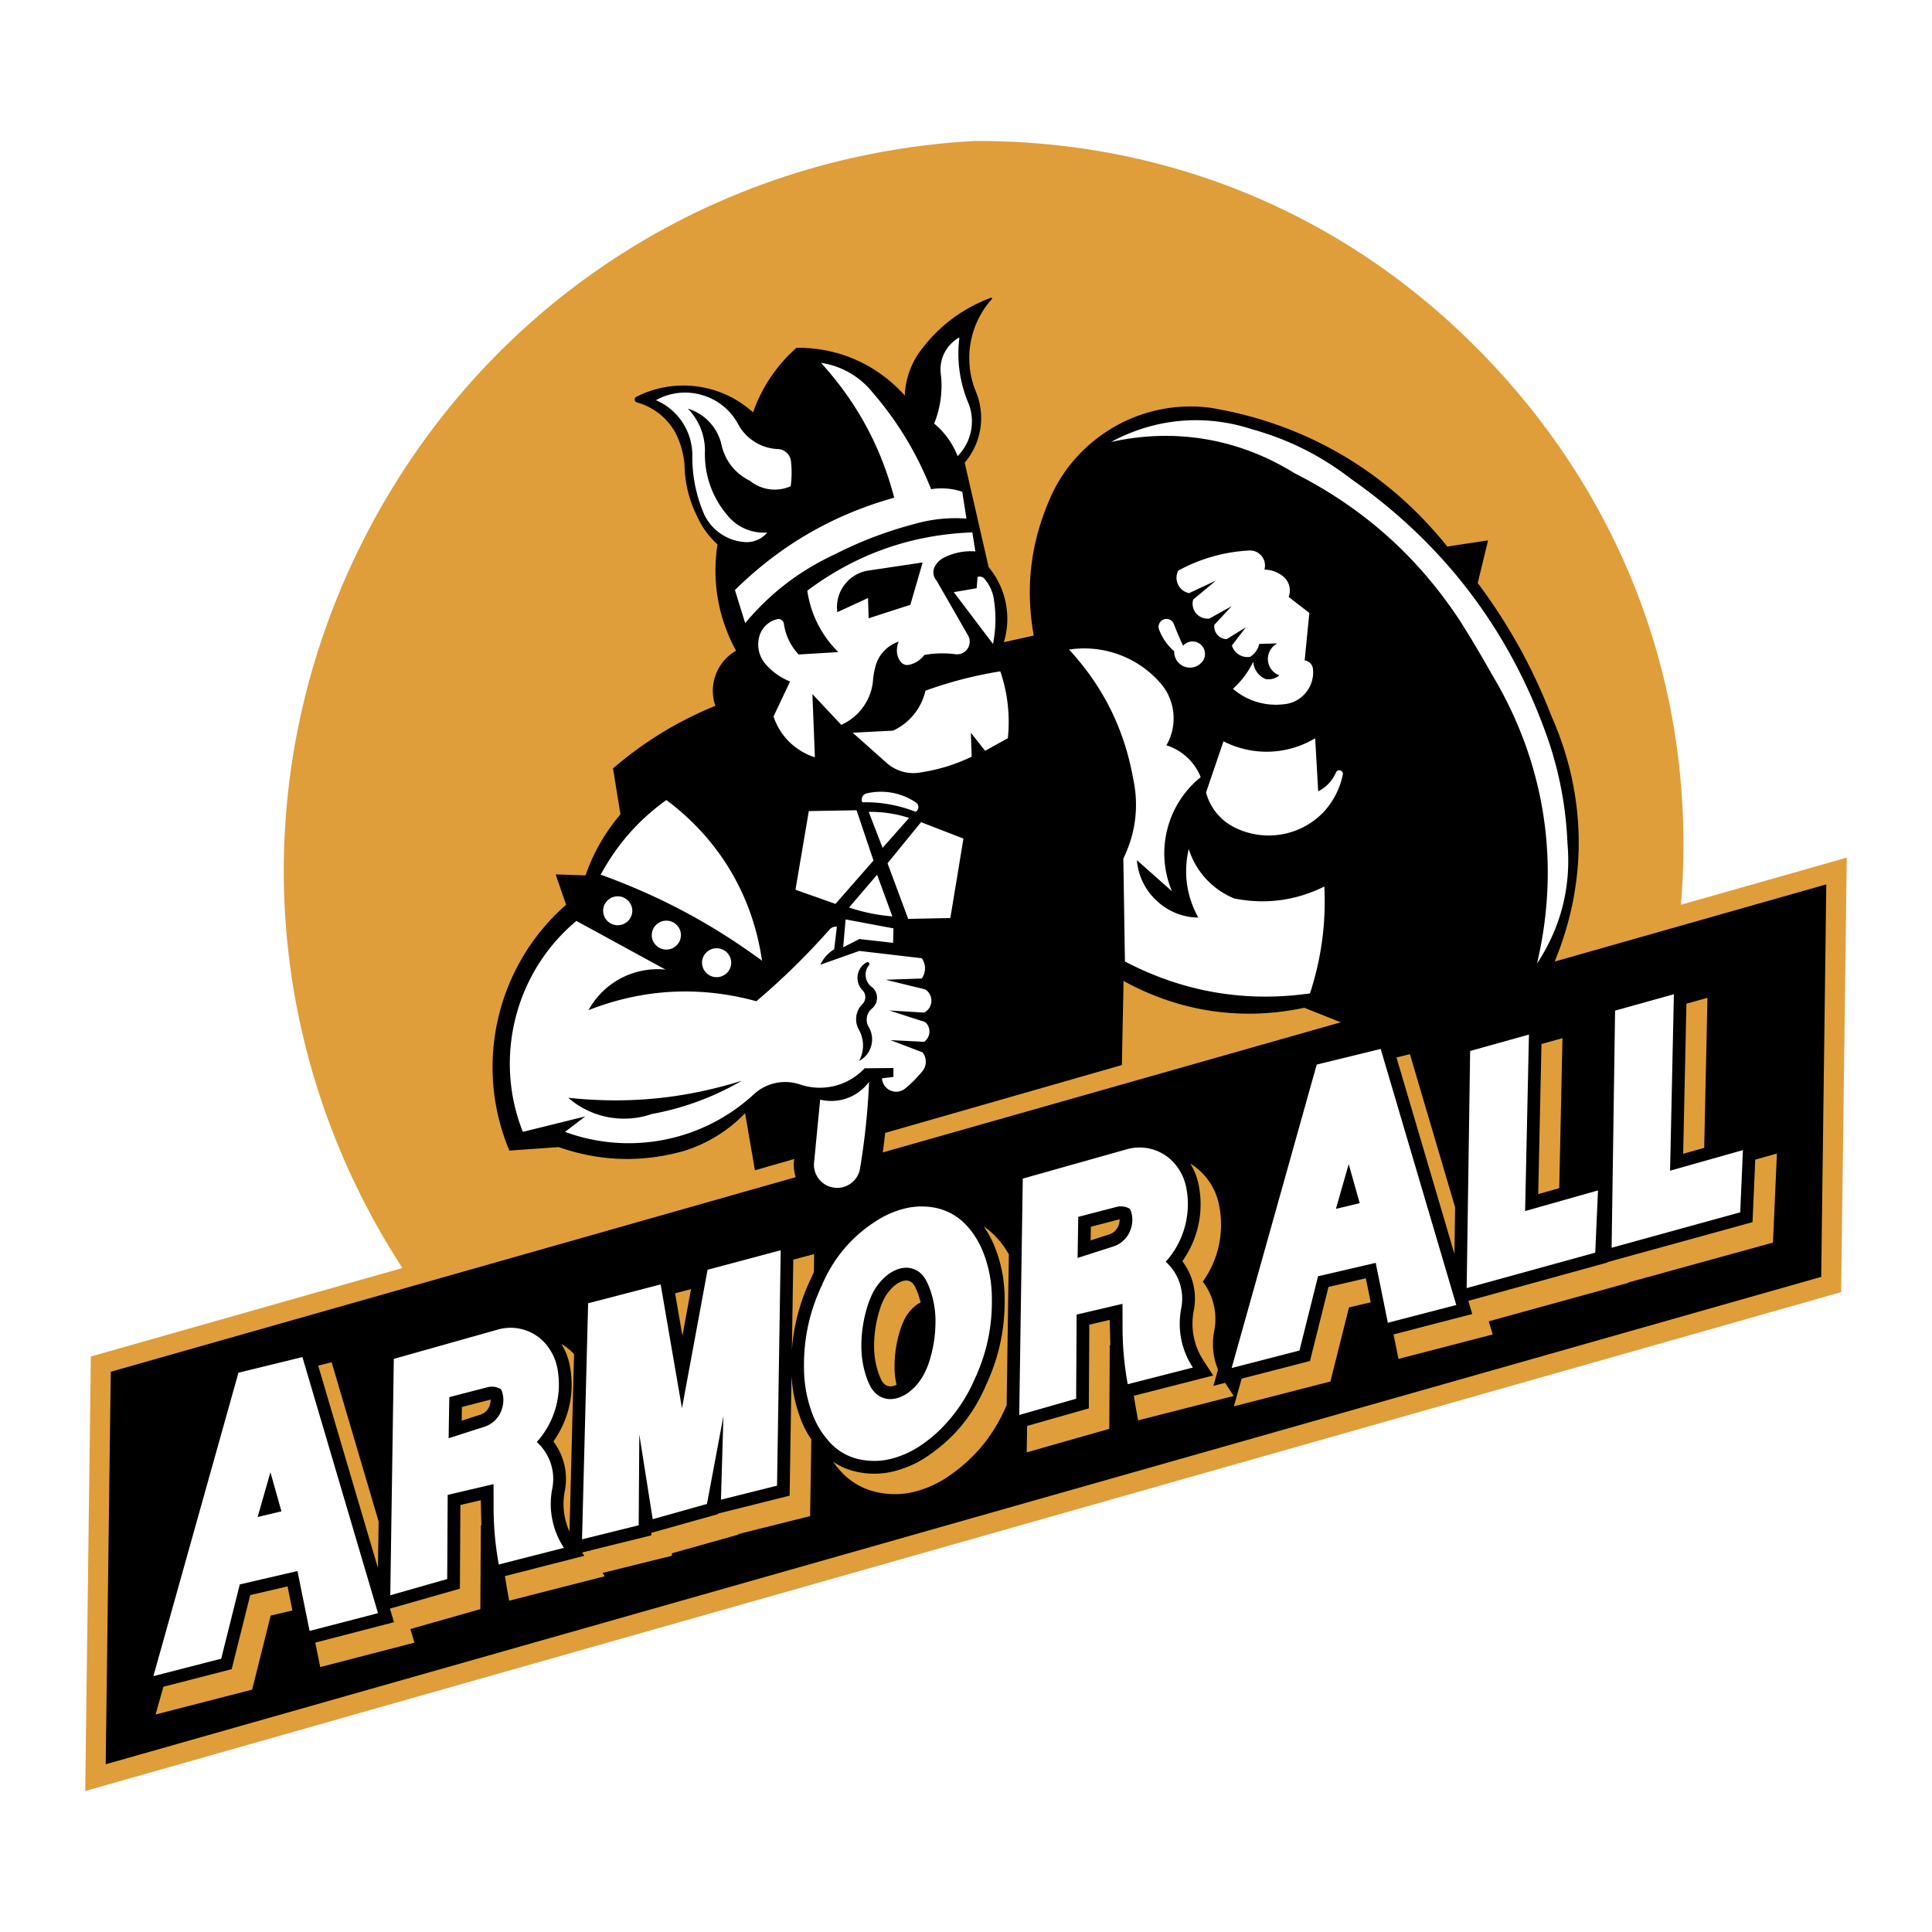
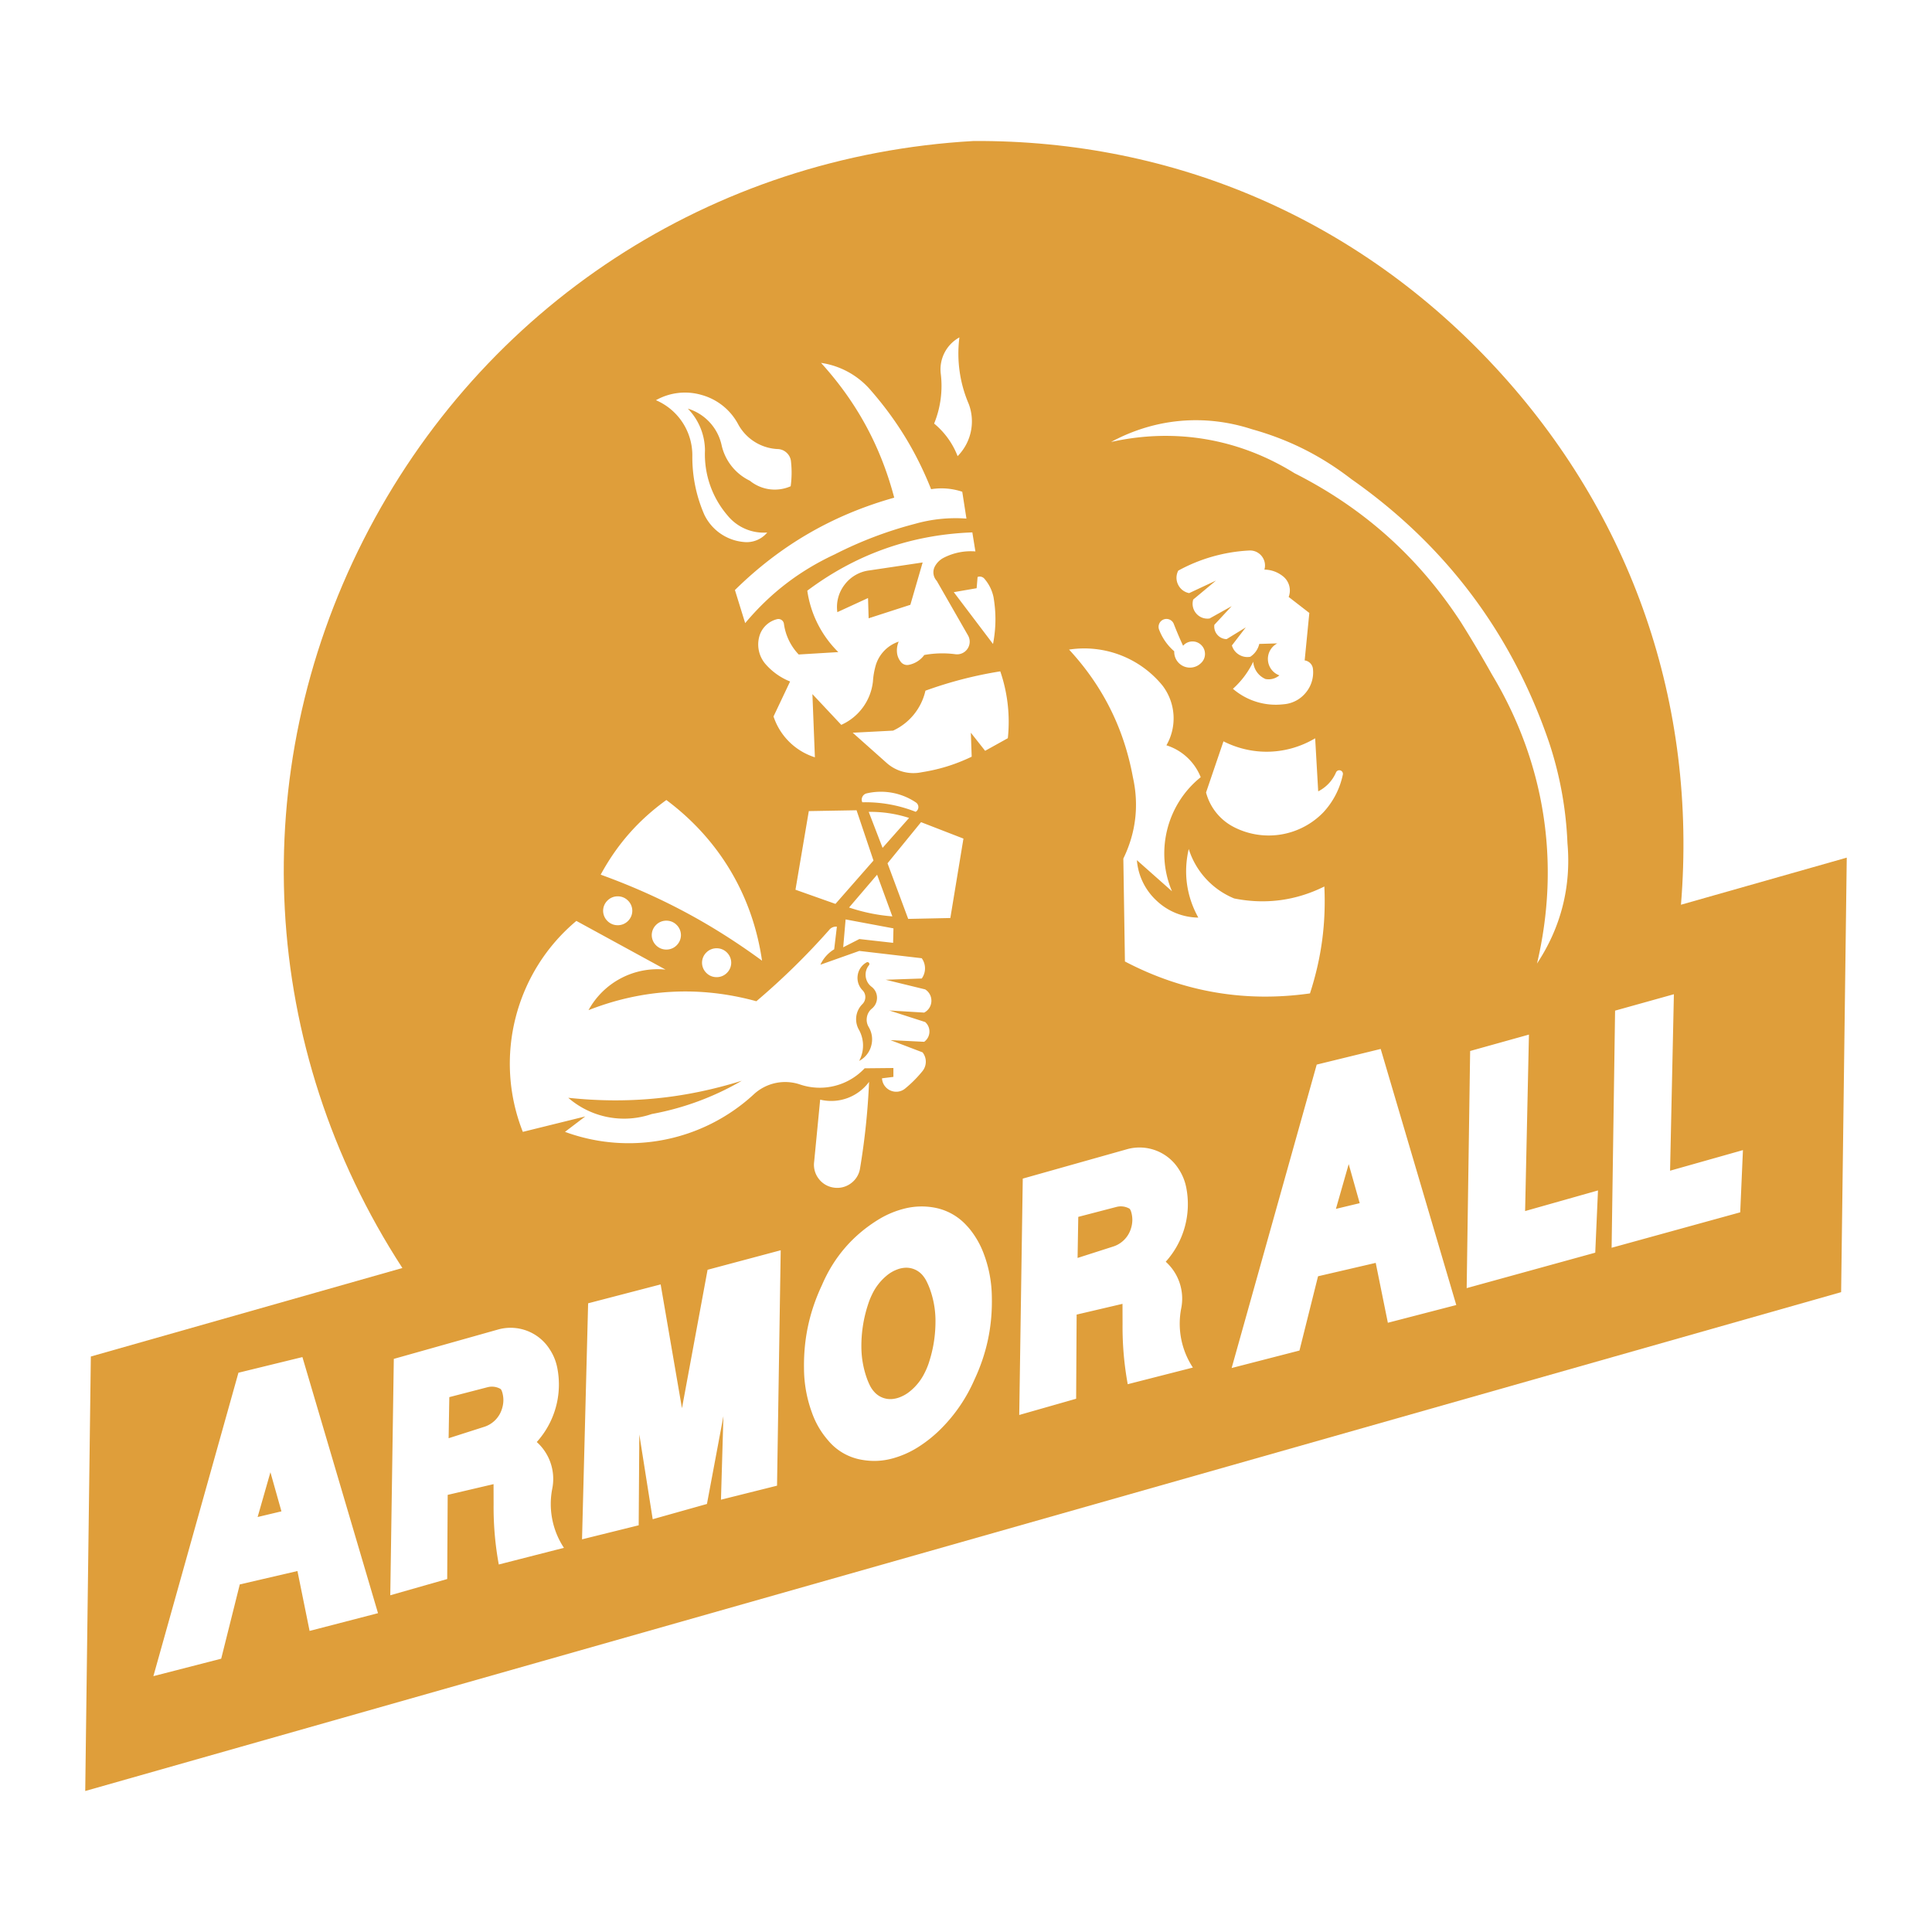
<svg xmlns="http://www.w3.org/2000/svg" width="2500" height="2500" viewBox="0 0 192.756 192.756">
  <g fill-rule="evenodd" clip-rule="evenodd">
    <path fill="#fff" d="M0 0h192.756v192.756H0V0z" />
    <path d="M8.504 178.689l.559-43.35 31.083-8.83c-14.264-21.959-15.725-49.288-3.885-72.642C48.1 30.514 71.01 15.539 97.152 14.067c20.07-.101 38.402 7.853 52.037 22.579 13.639 14.727 20.162 33.617 18.521 53.62l16.541-4.699-.561 43.351L8.504 178.689z" fill="#df9e3a" />
-     <path d="M48.952 139.637l-2.869.744-.024 1.361 1.841-.59c.465-.141.819-.494.965-.957.057-.174.085-.338.088-.52l-.001-.038zm19.993-11.02l-1.591.414.73 4.24.861-4.654zm-11.67 6.483a5.736 5.736 0 0 0-1.104-.92l-.17-.105c.417.678.688 1.361.844 2.143.52 2.695-.053 5.355-1.633 7.6l.049.064a6.153 6.153 0 0 1 1.086 4.875 6.668 6.668 0 0 0 .47 4.041l.458-17.698zm-19.498 16.701l-4.689-15.885-1.342.33 5.961 20.193.07-4.638zM81.2 126.938l.028-1.818-2.082.557-.141 9.012.038-.453a19.69 19.69 0 0 1 1.818-6.574l.221-.488.118-.236zm30.503-5.288l-2.869.744-.023 1.361 1.84-.59a1.45 1.45 0 0 0 .965-.957c.059-.174.086-.34.088-.523v-.035h-.001zm58.326-7.129l.324-14.969-2.1.586-.324 14.977 2.1-.594zm-14.463 4.024l.322-14.967-2.096.584-.324 14.977 2.098-.594zm-10.39 1.902l-4.508-15.273-1.342.328 5.781 19.59.069-4.645zm-23.656 16.192a6.653 6.653 0 0 1-.381-3.828 6.158 6.158 0 0 0-1.084-4.875l-.051-.064c1.582-2.244 2.152-4.902 1.633-7.6a6.276 6.276 0 0 0-2.713-4.078l-.172-.105c.418.678.688 1.363.844 2.143.52 2.695-.053 5.355-1.633 7.6l.049.064a6.16 6.16 0 0 1 1.088 4.875 6.697 6.697 0 0 0 .979 4.98l.963 1.484-7.918 2.023.182 1.113.242 1.342 9.535-2.436-.85-1.309-1.17.301.457-1.63zm-29.674-6.686a7.874 7.874 0 0 0-.278-.953 6.71 6.71 0 0 0-.244-.557 1.6 1.6 0 0 0-.243-.379.867.867 0 0 0-.746-.307 1.369 1.369 0 0 0-.392.094 2.404 2.404 0 0 0-.7.422 4.2 4.2 0 0 0-1.104 1.447c-.129.26-.228.506-.315.783a11.936 11.936 0 0 0-.615 3.943 8.22 8.22 0 0 0 .483 2.672 6.2 6.2 0 0 0 .235.551c.066.125.139.234.233.342a.882.882 0 0 0 .755.301c.139-.014.263-.043.394-.092l.077-.033.062-.025a8.059 8.059 0 0 1-.197-1.674 11.937 11.937 0 0 1 .613-3.941c.089-.277.188-.523.315-.785a4.189 4.189 0 0 1 1.104-1.447c.175-.151.354-.264.563-.362zm-10.904 13.649a9.646 9.646 0 0 1-1.127-2.223 14.14 14.14 0 0 1-.847-4.17l-.187 12.014-7.133 1.785-.01.055-6.649 1.867-.001.248-6.124 1.516-.003.145-.055-.129-.73.18.215.332-7.917 2.025.182 1.111.244 1.344 9.533-2.438-.215-.332 6.914-1.713.001-.246 6.648-1.869.009-.057 7.135-1.783.117-7.662zm-32.916 8.58l-.051-2.094-.001-.412-2.043.477-.047 8.35-6.98 1.99.401 1.355-7.852 2.035.497 2.443 9.396-2.438-.401-1.357 6.979-1.988.049-8.35.053-.011zm-18.851 8.496l-.486-2.402-3.725.865-1.848 7.391-6.817 1.756-.775 2.768 9.634-2.482 1.849-7.391 2.168-.505zm81.602-26.485l-.051-2.092v-.416l-2.045.48-.049 8.348-6.158 1.756-.041 2.635 8.24-2.348.049-8.35.055-.013zm25.979-4.257l-.486-2.402-3.725.863-1.85 7.393-6.816 1.756-.775 2.766 9.633-2.48 1.852-7.393 2.167-.503zm38.365-14.237l-.271 6.236-14.461 3.984-.002.041-13.891 3.828.387 1.314-7.85 2.035.496 2.443 9.395-2.438-.389-1.314L162.428 128l.004-.039 14.459-3.986.391-8.887-2.161.611zm-74.467 9.449a9.649 9.649 0 0 0-.898-1.314l-.328-.371a7.037 7.037 0 0 0-1.293-1.107 9.823 9.823 0 0 1 1.141 2.119c.617 1.594.92 3.145.953 4.854.072 3.146-.531 6.031-1.865 8.883-1.303 3.061-3.349 5.484-6.147 7.283-.879.549-1.75.934-2.746 1.219a8.13 8.13 0 0 1-3.781.17 6.799 6.799 0 0 1-2.431-.955l-.139-.09c.183.26.36.486.567.727a6.808 6.808 0 0 0 4.044 2.359 8.137 8.137 0 0 0 3.78-.168 10.507 10.507 0 0 0 2.748-1.221c2.796-1.797 4.843-4.223 6.146-7.281l.027-.062.222-15.045zM88.073 114.98l45.697-12.984-3.637-1.451c-6.264 1.326-12.426.41-18.035-2.676l-.168 8.391-23.615 6.771-.196 1.65-.046.299zm-8.841.704l.005-.047-3.918 1.125-.98-5.697a14.426 14.426 0 0 1-6.069 3.754c-4.214 1.197-8.403 1.072-12.537-.375l-4.91.35c-3.589-8.518-1.301-18.439 5.657-24.524l-1.044-3.032 2.981.1a18.789 18.789 0 0 1 3.487-6.088l-.743-4.586c3.141-2.686 6.391-4.673 10.212-6.246-.726-2.064.155-4.412 2.06-5.491-1.788-3.32-2.409-6.889-1.851-10.618a8.413 8.413 0 0 1-2.061-2.861 11.829 11.829 0 0 1-1.226-5.077 8.617 8.617 0 0 0-.911-3.206 6.314 6.314 0 0 0-3.833-3.015.302.302 0 0 1-.062-.559 10.353 10.353 0 0 1 11.643 1.551 15.37 15.37 0 0 1 4.34-6.446c4.183-.033 8.007 1.656 10.801 4.77a8 8 0 0 1 1.578-4.491c1.831-2.449 4.154-4.193 7.016-5.268a.082.082 0 0 1 .098.025.084.084 0 0 1-.004.104 8.814 8.814 0 0 0-1.602 9.227 6.86 6.86 0 0 1-1.111 7.097l2.388 10.42a8.062 8.062 0 0 1 1.518 7.495l2.986-.665c-.83-4.569-.354-8.962 1.438-13.248 2.576-6.484 9.367-10.434 16.277-9.463 9.463 1.597 17.541 6.342 23.543 13.832l4.066-.617-1.031 4.252c3.129 4.203 5.459 8.411 7.361 13.292 3.508 7.906 3.619 16.482.316 24.477l27.1-7.7-.508 39.161-171.157 48.625.506-39.158 68.334-19.414-.026-.09a4.194 4.194 0 0 1-.129-1.656l.002-.019z" />
    <path d="M25.704 151.352l2.375-.564-1.099-3.902-1.276 4.466zM15.303 167.23l8.486-30.273 6.383-1.561 7.542 25.551-6.826 1.77-1.212-5.975-5.753 1.336-1.854 7.41-6.766 1.742zm29.456-23.738l3.522-1.127a2.707 2.707 0 0 0 1.792-1.781c.098-.295.145-.578.15-.891a2.849 2.849 0 0 0-.104-.752 1.986 1.986 0 0 0-.072-.205c-.014-.027-.025-.051-.04-.076a.29.29 0 0 0-.039-.055.177.177 0 0 0-.038-.033 1.715 1.715 0 0 0-1.269-.174l-3.833.994-.069 4.1zm-.141 14.049l-5.68 1.619.352-23.584 10.394-2.928a4.619 4.619 0 0 1 5.134 1.932c.39.586.641 1.191.78 1.883a8.563 8.563 0 0 1-2.045 7.408 4.945 4.945 0 0 1 1.548 4.643 7.946 7.946 0 0 0 1.162 5.914l-6.499 1.662a31.6 31.6 0 0 1-.517-5.992l-.005-2.025-4.576 1.072-.048 8.396zm13.451-3.961l.608-23.549 7.236-1.885 2.127 12.352 2.555-13.812 7.296-1.947-.366 23.488-5.594 1.398.244-8.336-1.643 8.762-5.412 1.521-1.336-8.459-.062 9.066-5.653 1.401zm28.718-15.357c.116.234.249.432.422.627a2.143 2.143 0 0 0 1.825.729c.257-.027.486-.08.727-.172.398-.154.74-.354 1.065-.627a5.434 5.434 0 0 0 1.432-1.822c.158-.311.281-.602.393-.932.479-1.447.695-2.838.682-4.363a9.374 9.374 0 0 0-.57-3.094 7.424 7.424 0 0 0-.295-.682 3.017 3.017 0 0 0-.415-.645 2.13 2.13 0 0 0-1.831-.752c-.259.025-.49.08-.731.174a3.56 3.56 0 0 0-1.073.643 5.438 5.438 0 0 0-1.422 1.861 6.851 6.851 0 0 0-.379.945 13.193 13.193 0 0 0-.676 4.344 9.459 9.459 0 0 0 .556 3.086c.087.238.177.451.29.68zm-.865 7.41a5.566 5.566 0 0 1-3.305-1.93 8.446 8.446 0 0 1-1.606-2.754 12.994 12.994 0 0 1-.796-4.443c-.04-2.945.543-5.639 1.797-8.305 1.206-2.814 3.135-5.027 5.759-6.604a9.28 9.28 0 0 1 2.426-1.004 7.005 7.005 0 0 1 3.194-.076 5.734 5.734 0 0 1 3.054 1.762c.102.107.19.207.285.32a8.74 8.74 0 0 1 1.362 2.336 12.55 12.55 0 0 1 .863 4.414c.072 2.949-.494 5.65-1.746 8.322a15.927 15.927 0 0 1-3.325 4.877 13.222 13.222 0 0 1-2.342 1.869c-.776.48-1.542.82-2.419 1.072-1.07.3-2.108.347-3.201.144zm21.588-20.127l3.523-1.129a2.715 2.715 0 0 0 1.793-1.779 2.91 2.91 0 0 0 .148-.891 2.95 2.95 0 0 0-.104-.754 1.572 1.572 0 0 0-.074-.205.684.684 0 0 0-.078-.131.198.198 0 0 0-.037-.033 1.734 1.734 0 0 0-1.27-.174l-3.832.998-.069 4.098zm-.143 14.047l-5.678 1.619.352-23.582 10.393-2.93a4.625 4.625 0 0 1 5.135 1.932 5.17 5.17 0 0 1 .781 1.883 8.572 8.572 0 0 1-2.045 7.408 4.95 4.95 0 0 1 1.547 4.643 7.957 7.957 0 0 0 1.162 5.916l-6.5 1.66a31.68 31.68 0 0 1-.516-5.992l-.006-2.025-4.576 1.072-.049 8.396zm25.918-18.944l2.373-.568-1.098-3.898-1.275 4.466zm-10.404 15.879l8.488-30.273 6.383-1.561 7.541 25.549-6.826 1.77-1.211-5.975-5.754 1.336-1.854 7.41-6.767 1.744zm23.449-7.972l.346-23.658 5.867-1.637-.383 17.607 7.271-2.057-.273 6.209-12.828 3.536zm14.461-4.026l.346-23.658 5.867-1.637-.381 17.607 7.27-2.055-.271 6.207-12.831 3.536zM84.126 94.512l.241-2.781 4.773.893-.034 1.443-3.367-.379-1.613.824zm26.724-50.416c4.389-2.366 9.314-2.812 14.057-1.272 3.699 1.036 6.885 2.638 9.926 4.984 9.408 6.598 16.027 15.418 19.73 26.296a36.479 36.479 0 0 1 1.822 10.013c.387 4.326-.643 8.394-3.037 12.016 2.361-10.007.805-20.01-4.488-28.825a121.234 121.234 0 0 0-3.121-5.255c-4.234-6.475-9.678-11.347-16.582-14.84-5.561-3.457-11.917-4.538-18.307-3.117zm6.304 20.883a5.328 5.328 0 0 1-1.51-2.158.78.78 0 0 1 .018-.607.778.778 0 0 1 .445-.414.78.78 0 0 1 .607.027c.193.092.336.25.406.452.293.748.58 1.42.916 2.149.227-.262.537-.412.885-.428s.67.107.92.347c.25.242.383.56.381.907a1.23 1.23 0 0 1-.395.898 1.568 1.568 0 0 1-2.673-1.173zm.401-8.047a16.482 16.482 0 0 1 7.104-2.009 1.48 1.48 0 0 1 1.23.573c.299.382.395.867.262 1.332.689.015 1.314.24 1.854.669a1.81 1.81 0 0 1 .566 2.06l2.061 1.596-.465 4.737c.428.055.77.396.824.824a3.153 3.153 0 0 1-.715 2.397 3.152 3.152 0 0 1-2.219 1.155 6.55 6.55 0 0 1-5.047-1.545 8.632 8.632 0 0 0 2.025-2.704c.053.761.52 1.42 1.219 1.727.502.095.998-.035 1.391-.362a1.743 1.743 0 0 1-1.143-1.528 1.744 1.744 0 0 1 .936-1.663l-1.801.052a2.077 2.077 0 0 1-.9 1.284 1.58 1.58 0 0 1-1.129-.216 1.58 1.58 0 0 1-.701-.914l1.383-1.801-1.91 1.17a1.248 1.248 0 0 1-.93-.441 1.252 1.252 0 0 1-.293-.987l1.727-1.861-2.207 1.23c-.504.071-.998-.115-1.33-.501s-.443-.902-.299-1.391l2.271-1.891-2.676 1.251a1.536 1.536 0 0 1-1.105-.851 1.535 1.535 0 0 1 .017-1.392zm2.773 22.135l1.738-5.104c2.932 1.482 6.324 1.371 9.148-.302l.303 5.292a3.795 3.795 0 0 0 1.777-1.889.359.359 0 0 1 .643-.03.35.35 0 0 1 .037.255 7.884 7.884 0 0 1-1.965 3.781 7.594 7.594 0 0 1-8.922 1.438 5.433 5.433 0 0 1-2.759-3.441zm-13.666-14.258c3.365 3.644 5.473 7.856 6.367 12.733.625 2.795.301 5.544-.953 8.118l.158 10.267c5.799 3.038 11.98 4.104 18.463 3.185 1.146-3.54 1.605-6.952 1.434-10.666-2.844 1.415-5.881 1.817-8.994 1.193a7.896 7.896 0 0 1-4.537-4.934c-.549 2.366-.223 4.718.957 6.844a6.162 6.162 0 0 1-4.164-1.688 6.163 6.163 0 0 1-1.965-4.042l3.502 3.104c-1.697-3.987-.516-8.674 2.865-11.381a5.444 5.444 0 0 0-3.422-3.183 5.386 5.386 0 0 0-.398-5.97 10.077 10.077 0 0 0-9.313-3.58zm-30.115-11.68a2.662 2.662 0 0 1-2.345.945 4.837 4.837 0 0 1-3.933-2.728 14.33 14.33 0 0 1-1.194-5.88 5.98 5.98 0 0 0-3.632-5.538 5.916 5.916 0 0 1 4.585-.515 5.91 5.91 0 0 1 3.601 2.882 4.737 4.737 0 0 0 3.931 2.507c.356.003.677.135.935.379.257.244.405.558.427.913a9.897 9.897 0 0 1-.037 2.42 3.936 3.936 0 0 1-4.074-.553 5.19 5.19 0 0 1-2.816-3.546 4.907 4.907 0 0 0-3.369-3.646 6.032 6.032 0 0 1 1.709 4.174 9.355 9.355 0 0 0 2.269 6.505 4.648 4.648 0 0 0 3.943 1.681zm-2.2 9.04c2.509-2.992 5.397-5.211 8.936-6.86a39.488 39.488 0 0 1 8.015-3.048 14.823 14.823 0 0 1 5.124-.521l-.417-2.678a6.543 6.543 0 0 0-3.108-.256c-1.486-3.724-3.418-6.884-6.053-9.903a8.047 8.047 0 0 0-4.928-2.697c3.57 3.933 5.948 8.311 7.301 13.446-6.145 1.727-11.342 4.74-15.893 9.216l1.023 3.301zm4.481 5.824l-1.653 3.489a6.371 6.371 0 0 0 4.127 4.075l-.248-6.307 2.879 3.069a5.379 5.379 0 0 0 3.16-4.326c.039-.577.13-1.098.291-1.653a3.573 3.573 0 0 1 2.28-2.326 2.258 2.258 0 0 0-.153 1.229c.06.318.193.592.401.839a.805.805 0 0 0 .742.253 2.518 2.518 0 0 0 1.561-.986 9.968 9.968 0 0 1 3.098-.078c.477.066.943-.143 1.214-.54.271-.399.292-.91.056-1.329l-3.122-5.448a1.254 1.254 0 0 1-.161-1.492 2.08 2.08 0 0 1 .895-.835 5.919 5.919 0 0 1 3.121-.612l-.305-1.897c-6.093.221-11.587 2.162-16.467 5.815a10.739 10.739 0 0 0 3.094 6.127l-3.952.239a5.51 5.51 0 0 1-1.476-3.075.543.543 0 0 0-.241-.373.544.544 0 0 0-.438-.076 2.45 2.45 0 0 0-1.703 1.504 2.989 2.989 0 0 0 .613 3.049 6.378 6.378 0 0 0 2.387 1.665zm20.246-3.743l-3.914-5.17 2.28-.393.094-1.122a.612.612 0 0 1 .705.204 4.08 4.08 0 0 1 .887 1.819c.267 1.59.251 3.08-.052 4.662zm-15.532-3.175a3.642 3.642 0 0 1 .727-2.744 3.638 3.638 0 0 1 2.457-1.419l5.327-.795-1.226 4.224-4.163 1.346-.06-2.02-3.062 1.408zm1.533 12.029l3.44 3.062a4.022 4.022 0 0 0 3.44.881c1.78-.28 3.364-.772 4.991-1.552l-.084-2.391 1.424 1.804 2.266-1.258a15.53 15.53 0 0 0-.754-6.669 40.64 40.64 0 0 0-7.467 1.929 5.79 5.79 0 0 1-3.229 3.985l-4.027.209zM59.931 87.265c1.64-3.021 3.764-5.436 6.552-7.447 5.275 3.936 8.6 9.517 9.545 16.029-5.076-3.718-10.18-6.438-16.097-8.582zM93.198 42.26a9.943 9.943 0 0 0 .661-4.991 3.637 3.637 0 0 1 1.862-3.607 12.726 12.726 0 0 0 .932 6.645 4.93 4.93 0 0 1-1.112 5.202 7.882 7.882 0 0 0-2.343-3.249zM60.174 90.869c.003-.391.154-.747.432-1.02a1.43 1.43 0 0 1 1.023-.422c.391 0 .746.146 1.024.422.278.273.428.629.432 1.02-.004.39-.154.744-.432 1.02a1.438 1.438 0 0 1-1.024.421c-.391 0-.745-.147-1.023-.421a1.43 1.43 0 0 1-.432-1.02zm4.852 2.428c.004-.392.154-.745.432-1.02.278-.276.634-.422 1.024-.422s.747.146 1.024.422c.277.274.428.628.432 1.02-.004.39-.154.744-.432 1.02-.277.275-.634.421-1.024.421s-.747-.146-1.024-.421a1.439 1.439 0 0 1-.432-1.02zm5.016 2.752c.004-.39.154-.745.432-1.02.277-.274.634-.42 1.024-.42s.747.146 1.024.42c.278.275.428.629.432 1.02a1.429 1.429 0 0 1-.432 1.02c-.278.275-.634.422-1.024.422s-.748-.146-1.024-.422a1.435 1.435 0 0 1-.432-1.02zm15.676 9.797c.517-.969.517-2.1 0-3.068a2.12 2.12 0 0 1 .312-2.586.977.977 0 0 0 .303-.691.957.957 0 0 0-.274-.699 1.754 1.754 0 0 1-.487-1.49 1.747 1.747 0 0 1 .886-1.295.19.19 0 0 1 .237.044.191.191 0 0 1 0 .241 1.484 1.484 0 0 0-.321 1.137c.052.414.261.771.595 1.021.335.262.526.646.531 1.072s-.175.814-.502 1.088a1.396 1.396 0 0 0-.508.877c-.06.352.008.693.196.996.333.582.412 1.238.226 1.883a2.391 2.391 0 0 1-1.194 1.47zm.316-25.802c-.082-.179-.079-.376.009-.552s.244-.297.436-.339a6.252 6.252 0 0 1 4.92.921.55.55 0 0 1-.043.92 13.627 13.627 0 0 0-5.322-.95zm.639.957l1.382 3.59 2.644-2.986a12.492 12.492 0 0 0-4.026-.604zM57.505 91.88l8.897 4.858a7.855 7.855 0 0 0-7.685 4.045c5.46-2.139 11.089-2.438 16.746-.889a71.285 71.285 0 0 0 7.248-7.094.86.86 0 0 1 .785-.344l-.269 2.256a3.485 3.485 0 0 0-1.375 1.538l3.881-1.376 6.23.729a1.734 1.734 0 0 1 0 2.023l-3.602.123 3.942.963c.408.256.643.703.622 1.186-.021.48-.291.908-.72 1.129l-3.483-.213 3.581 1.154c.291.258.444.621.425 1.01-.02.389-.208.734-.523.963l-3.365-.168 3.204 1.221a1.498 1.498 0 0 1 0 1.861 12.036 12.036 0 0 1-1.695 1.713c-.408.361-.98.455-1.483.244a1.412 1.412 0 0 1-.868-1.229l1.137-.141v-.887l-2.87.029a6.142 6.142 0 0 1-6.48 1.604 4.604 4.604 0 0 0-4.639 1.049 18.41 18.41 0 0 1-18.777 3.689l2.023-1.539-6.229 1.539c-2.936-7.412-.777-15.93 5.342-21.046zm-.81 17.647c5.988.637 11.562.09 17.312-1.699a27.787 27.787 0 0 1-8.98 3.318 8.487 8.487 0 0 1-8.332-1.619zm32.336-18.098l-1.523-4.158-2.797 3.272c1.443.48 2.806.76 4.32.886zm-9.667-2.661l1.331-7.845 4.764-.083 1.688 5.017-3.794 4.325-3.989-1.414zm15.451 2.823l-4.204.088-2.063-5.548 3.345-4.104 4.23 1.64-1.308 7.924zm-13.587 24.311l.6-6.191a4.696 4.696 0 0 0 4.88-1.773 70.728 70.728 0 0 1-.899 8.619 2.27 2.27 0 0 1-.91 1.502 2.273 2.273 0 0 1-1.703.43 2.272 2.272 0 0 1-1.516-.889 2.283 2.283 0 0 1-.452-1.698z" fill="#fff" />
  </g>
</svg>